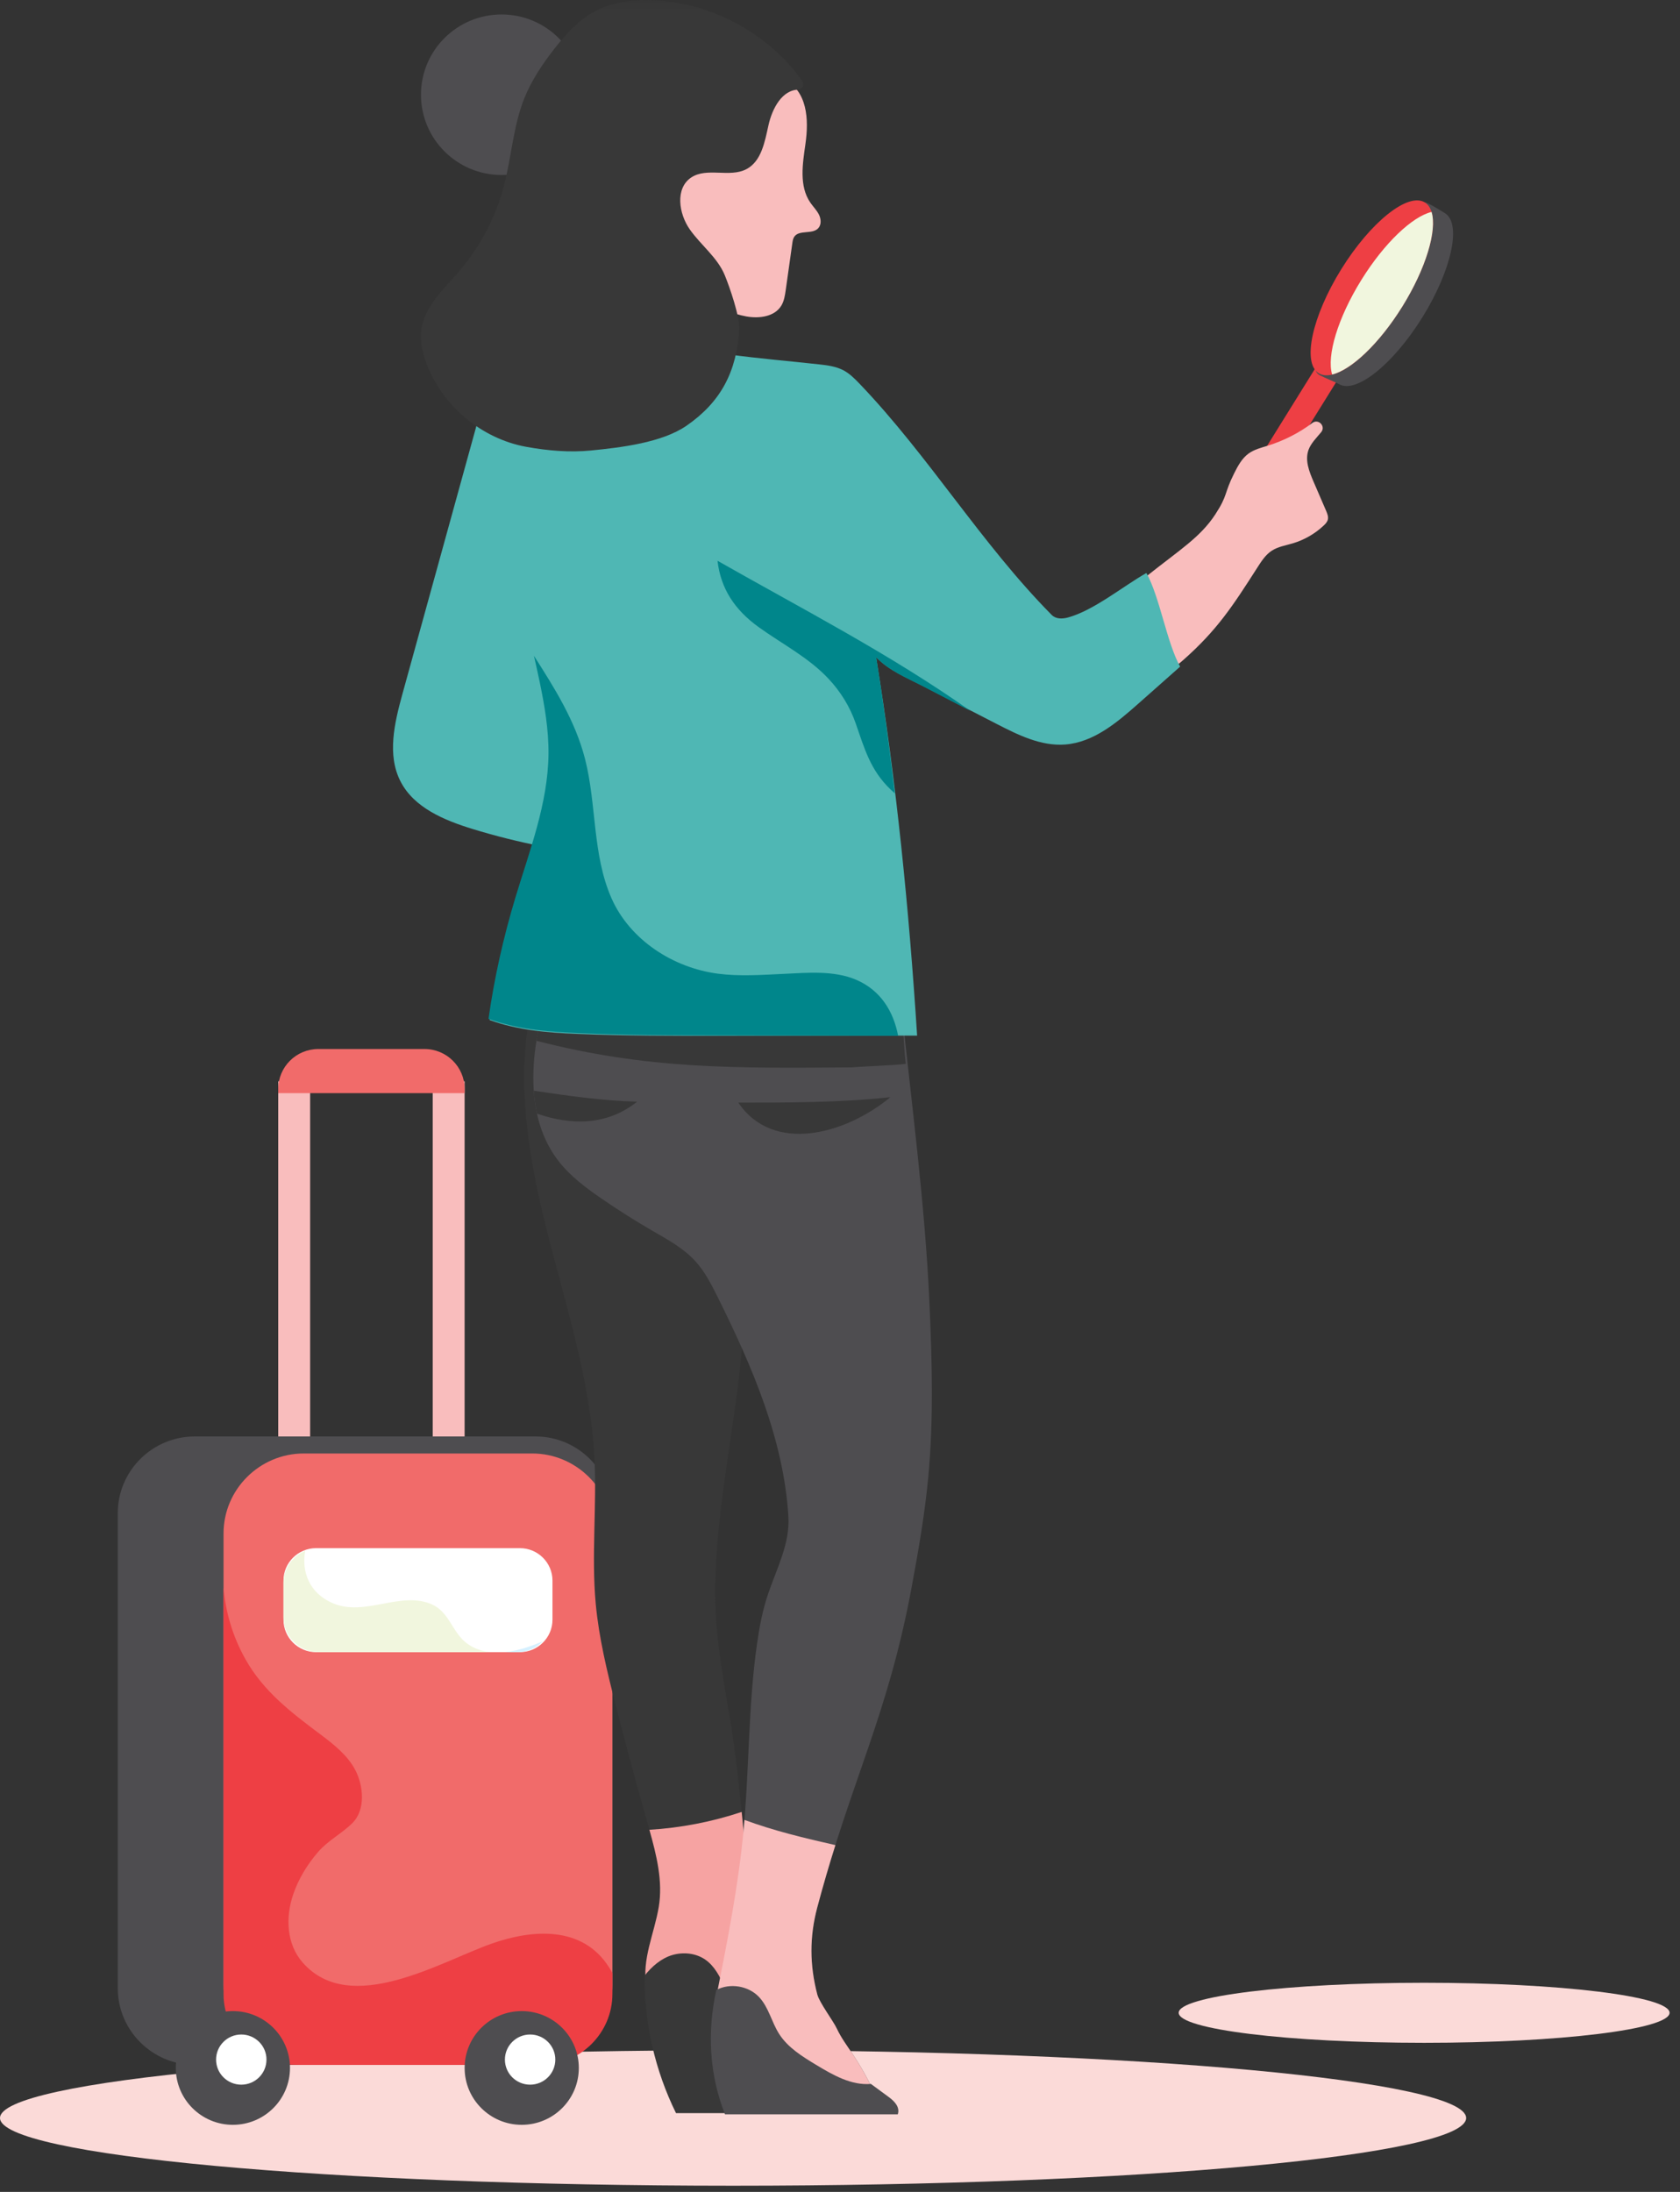
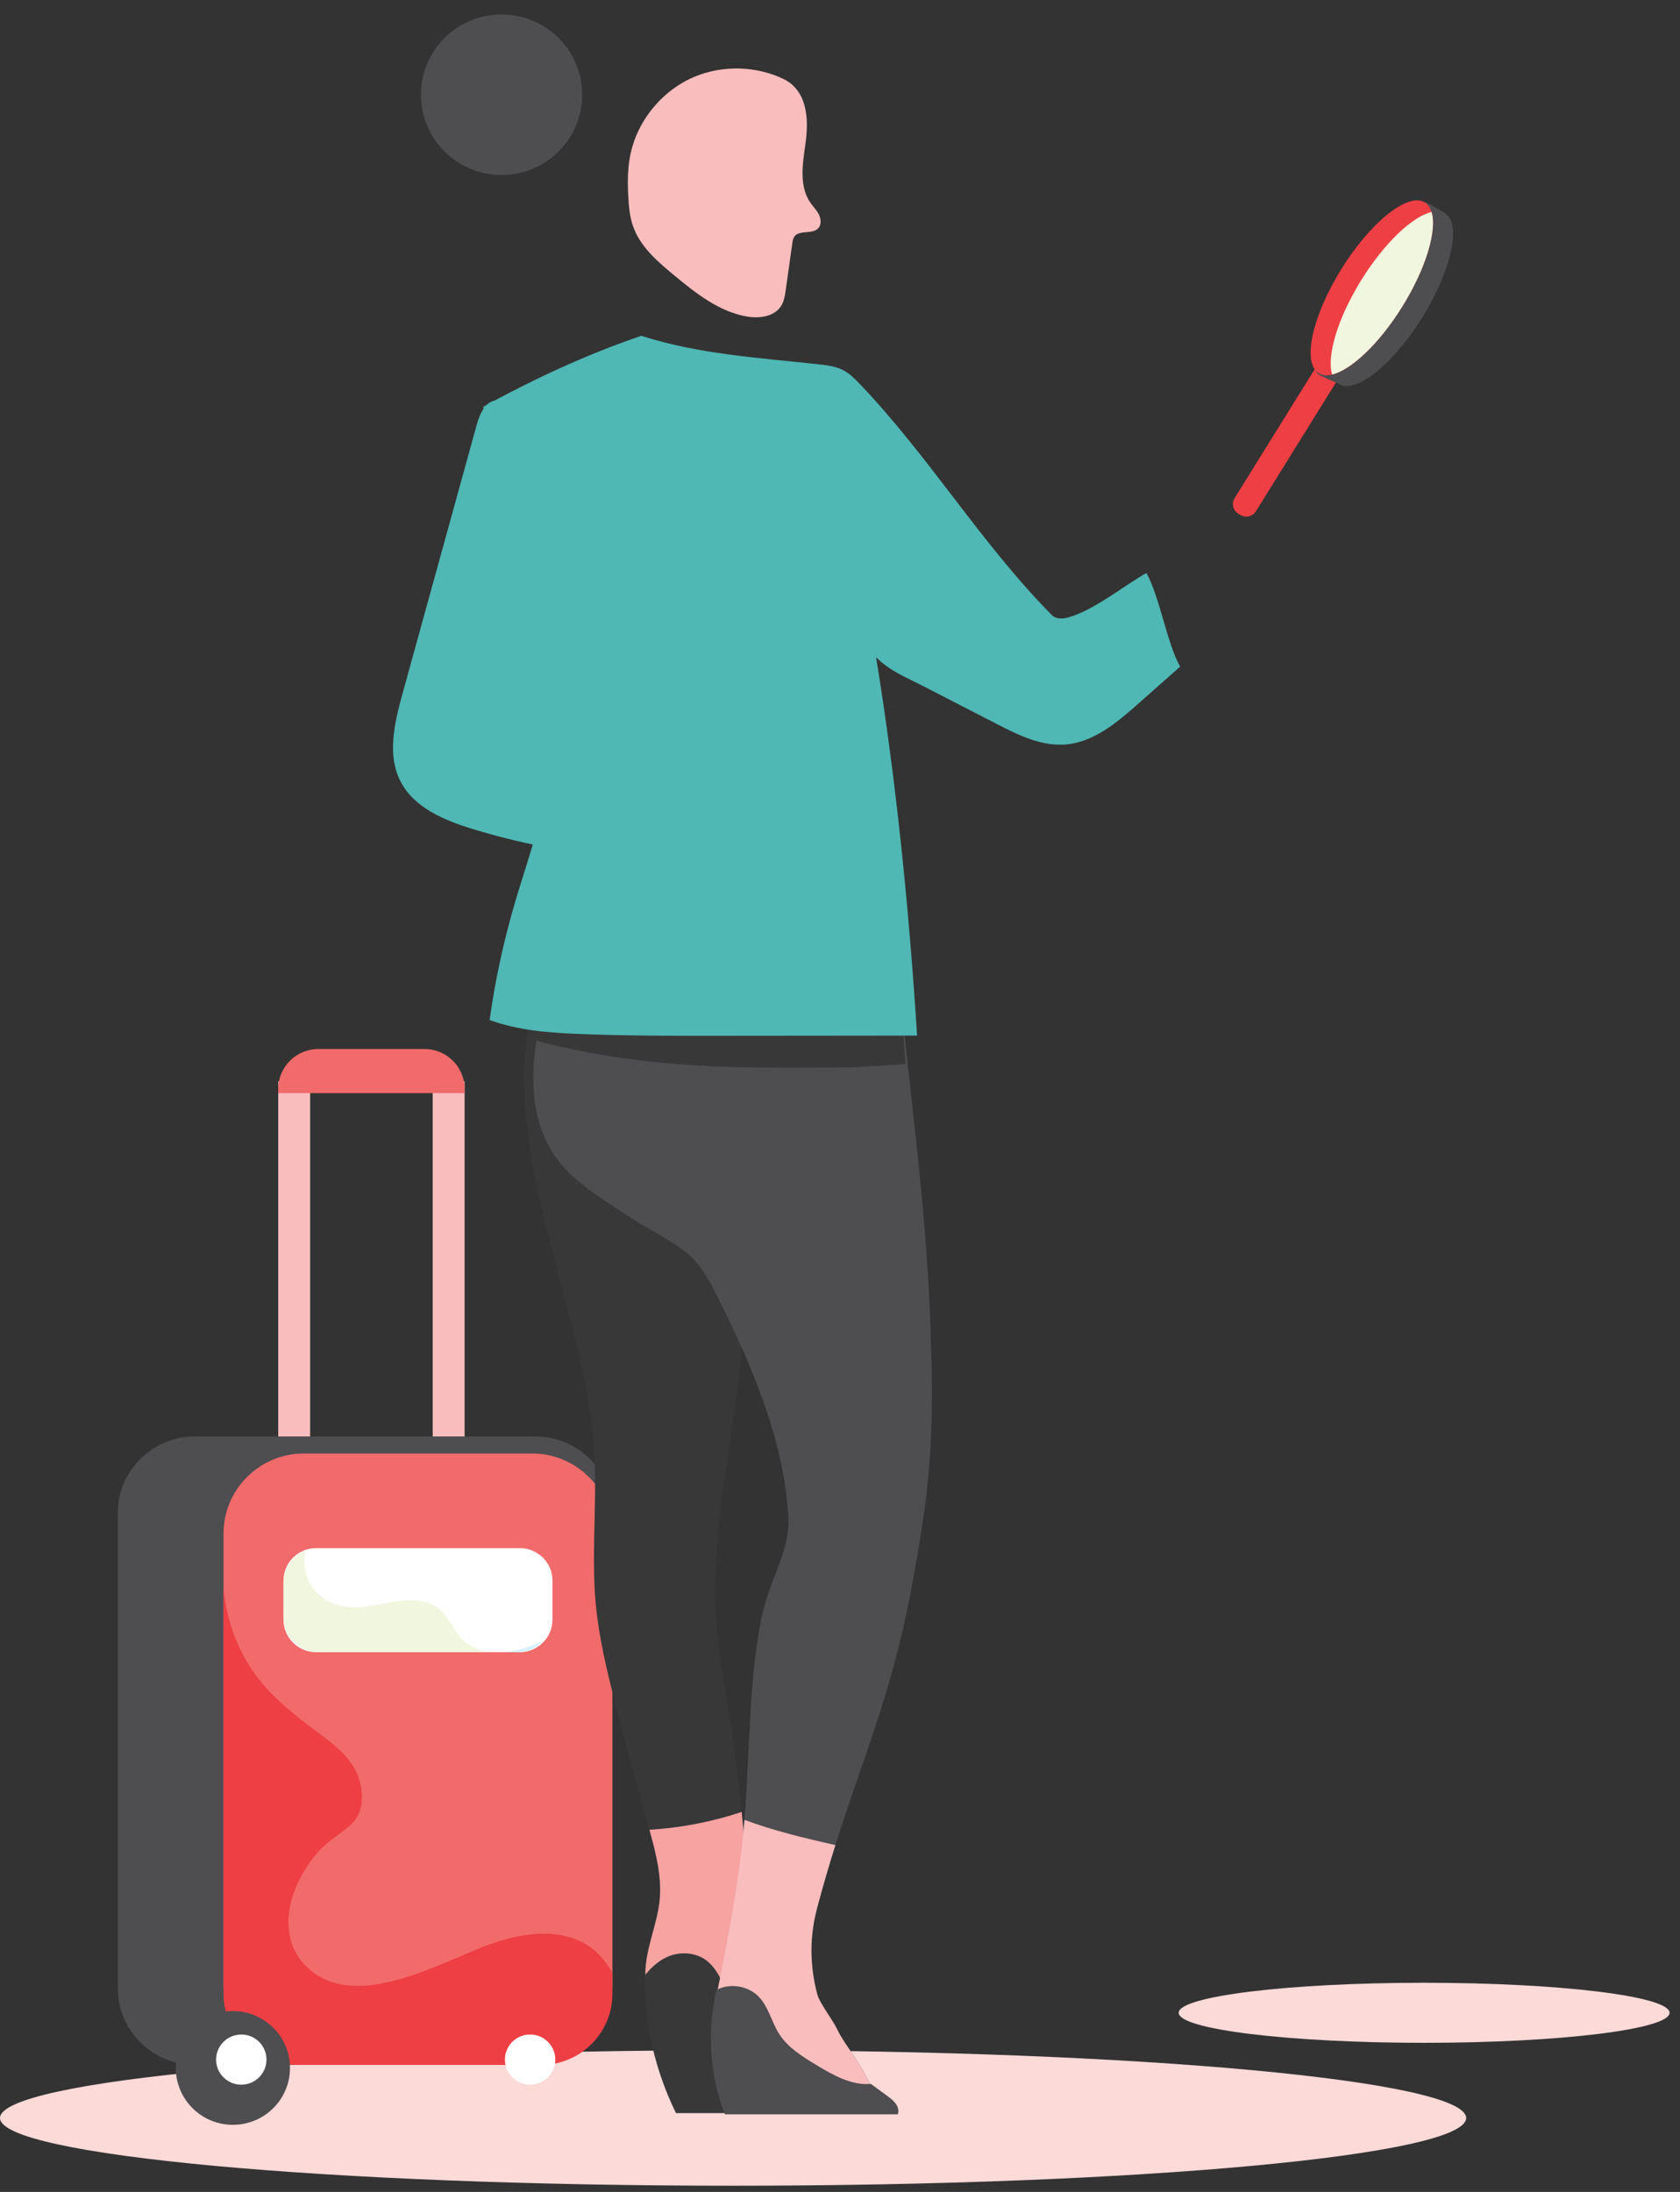
<svg xmlns="http://www.w3.org/2000/svg" xmlns:xlink="http://www.w3.org/1999/xlink" width="92" height="120" viewBox="0 0 92 120">
  <rect x="0" y="0" width="92" height="120" fill="#333333" stroke="none" />
  <defs>
    <path id="tssk9xzq7a" d="M0 119.661L91.429 119.661 91.429 0 0 0z" />
    <path id="0porvdqmwc" d="M0 119.661L91.429 119.661 91.429 0 0 0z" />
    <path id="4fzrd4tx1e" d="M0 119.661L91.429 119.661 91.429 0 0 0z" />
    <path id="tv41e6uaog" d="M0 119.661L91.429 119.661 91.429 0 0 0z" />
    <path id="3uwf2a4aji" d="M0 119.661L91.429 119.661 91.429 0 0 0z" />
    <path id="krikgxm4ek" d="M0 119.661L91.429 119.661 91.429 0 0 0z" />
    <path id="o4ne94u3tm" d="M0 119.661L91.429 119.661 91.429 0 0 0z" />
    <path id="oy6hbd1cmo" d="M0 119.661L91.429 119.661 91.429 0 0 0z" />
    <path id="c9os3spkzq" d="M0 119.661L91.429 119.661 91.429 0 0 0z" />
    <path id="olsfw3b95s" d="M0 119.661L91.429 119.661 91.429 0 0 0z" />
    <path id="ew9le9ny8u" d="M0 119.661L91.429 119.661 91.429 0 0 0z" />
    <path id="7znt5q2lnw" d="M0 119.661L91.429 119.661 91.429 0 0 0z" />
    <path id="yo2xqkybzy" d="M0 119.661L91.429 119.661 91.429 0 0 0z" />
    <path id="csw0jt90zA" d="M0 119.661L91.429 119.661 91.429 0 0 0z" />
    <path id="qwkfjd1elC" d="M0 119.661L91.429 119.661 91.429 0 0 0z" />
    <path id="83wv8kmlyE" d="M0 119.661L91.429 119.661 91.429 0 0 0z" />
    <path id="j6wvvj7suG" d="M0 119.661L91.429 119.661 91.429 0 0 0z" />
    <path id="cmy78l0htI" d="M0 119.661L91.429 119.661 91.429 0 0 0z" />
    <path id="1c9z7rk45K" d="M0 119.661L91.429 119.661 91.429 0 0 0z" />
    <path id="6cnyu9zwbM" d="M0 119.661L91.429 119.661 91.429 0 0 0z" />
    <path id="v2gbcev9yO" d="M0 119.661L91.429 119.661 91.429 0 0 0z" />
-     <path id="umdjaun6fQ" d="M0 119.661L91.429 119.661 91.429 0 0 0z" />
    <path id="xx241yf9aS" d="M0 119.661L91.429 119.661 91.429 0 0 0z" />
    <path id="ru3rs7nwbU" d="M0 119.661L91.429 119.661 91.429 0 0 0z" />
    <path id="db5bzn4gjW" d="M0 119.661L91.429 119.661 91.429 0 0 0z" />
    <path id="xpd9d4qmrY" d="M0 119.661L91.429 119.661 91.429 0 0 0z" />
    <path id="kxja9le3haa" d="M0 119.661L91.429 119.661 91.429 0 0 0z" />
  </defs>
  <g fill="none" fill-rule="evenodd">
    <g>
      <g>
        <path fill="#FBDAD8" fill-rule="nonzero" d="M80.29 115.953c0 2.048-17.974 3.708-40.145 3.708C17.973 119.66 0 118 0 115.953s17.973-3.708 40.145-3.708c22.171 0 40.144 1.66 40.144 3.708m11.14-5.76c0 .908-6.018 1.644-13.441 1.644-7.424 0-13.441-.736-13.441-1.644 0-.907 6.017-1.643 13.44-1.643 7.424 0 13.442.736 13.442 1.643" transform="translate(-573, -1349) translate(573, 1349)" />
        <path fill="#EE3F44" fill-rule="nonzero" d="M67.922 28.192l-.111-.069c-.29-.178-.381-.562-.202-.851l4.919-7.916c.18-.29.564-.38.855-.2l.11.067c.292.18.382.563.203.852l-4.919 7.916c-.18.29-.565.38-.855.2" transform="translate(-573, -1349) translate(573, 1349)" />
        <path fill="#4E4D50" fill-rule="nonzero" d="M77.89 17.375c-1.604 2.582-3.652 4.215-4.573 3.648-.101-.062-.806-.353-1.05-.483-.905-.485.86-2.922 2.287-5.22 1.384-2.228 2.423-4.235 3.459-4.247.165-.002.988.52 1.115.598.921.568.367 3.121-1.238 5.704" transform="translate(-573, -1349) translate(573, 1349)" />
        <path fill="#EE3F44" fill-rule="nonzero" d="M76.791 16.786c-1.605 2.582-3.652 4.216-4.573 3.648-.922-.567-.368-3.12 1.237-5.703 1.604-2.582 3.652-4.216 4.573-3.648.922.567.368 3.12-1.237 5.703" transform="translate(-573, -1349) translate(573, 1349)" />
        <path fill="#F1F6DE" fill-rule="nonzero" d="M74.554 15.32c-1.302 2.095-1.912 4.171-1.604 5.183 1.047-.25 2.58-1.687 3.841-3.717 1.302-2.095 1.912-4.171 1.604-5.183-1.047.249-2.58 1.687-3.841 3.717" transform="translate(-573, -1349) translate(573, 1349)" />
        <g transform="translate(-573, -1349) translate(573, 1349)">
          <mask id="af7rlsh4gb" fill="#fff">
            <use xlink:href="#tssk9xzq7a" />
          </mask>
          <path fill="#F9BDBD" fill-rule="nonzero" d="M15.236 79.015h1.747V59.2h-1.747v19.815zm8.46 0h1.747V59.2h-1.747v19.815z" mask="url(#af7rlsh4gb)" />
        </g>
        <g transform="translate(-573, -1349) translate(573, 1349)">
          <mask id="em9ohshxcd" fill="#fff">
            <use xlink:href="#0porvdqmwc" />
          </mask>
          <path fill="#4E4D50" fill-rule="nonzero" d="M29.33 113.045H10.658c-2.314 0-4.207-1.884-4.207-4.187V82.83c0-2.304 1.893-4.188 4.207-4.188H29.33c2.314 0 4.206 1.884 4.206 4.188v26.027c0 2.303-1.892 4.187-4.206 4.187" mask="url(#em9ohshxcd)" />
        </g>
        <g transform="translate(-573, -1349) translate(573, 1349)">
          <mask id="lbgjszgsrf" fill="#fff">
            <use xlink:href="#4fzrd4tx1e" />
          </mask>
          <path fill="#F16B6A" fill-rule="nonzero" d="M29.142 113.045H16.636c-2.417 0-4.394-1.968-4.394-4.374V83.947c0-2.406 1.977-4.374 4.394-4.374h12.506c2.417 0 4.394 1.968 4.394 4.374v24.724c0 2.406-1.977 4.374-4.394 4.374" mask="url(#lbgjszgsrf)" />
        </g>
        <g transform="translate(-573, -1349) translate(573, 1349)">
          <mask id="x5cyas7glh" fill="#fff">
            <use xlink:href="#tv41e6uaog" />
          </mask>
          <path fill="#EE3F44" fill-rule="nonzero" d="M33.536 108.02c-.062-.116-.129-.23-.2-.34-1.453-2.263-4.18-2.06-6.42-1.27-2.797.988-7.719 4.002-10.335 1.04-.902-1.02-.947-2.49-.528-3.727.29-.856.772-1.645 1.363-2.33.548-.635 1.296-1.006 1.883-1.588.734-.728.606-2.044.16-2.897-.421-.809-1.18-1.406-1.897-1.944-1.604-1.203-3.127-2.352-4.127-4.137-.699-1.247-1.088-2.585-1.193-3.93v22.27c0 2.133 1.753 3.878 3.896 3.878H29.64c2.143 0 3.896-1.745 3.896-3.878v-1.147z" mask="url(#x5cyas7glh)" />
        </g>
        <g transform="translate(-573, -1349) translate(573, 1349)">
          <mask id="jz23rmer1j" fill="#fff">
            <use xlink:href="#3uwf2a4aji" />
          </mask>
          <path fill="#FFF" fill-rule="nonzero" d="M28.474 90.45h-11.17c-.979 0-1.78-.798-1.78-1.772v-2.15c0-.974.801-1.771 1.78-1.771h11.17c.979 0 1.78.797 1.78 1.772v2.149c0 .974-.801 1.771-1.78 1.771" mask="url(#jz23rmer1j)" />
        </g>
        <g transform="translate(-573, -1349) translate(573, 1349)">
          <mask id="nd0n33lfnl" fill="#fff">
            <use xlink:href="#krikgxm4ek" />
          </mask>
          <path fill="#F16B6A" fill-rule="nonzero" d="M25.444 59.847H15.236v-.23c0-1.208.984-2.187 2.198-2.187h5.811c1.215 0 2.199.98 2.199 2.188v.229z" mask="url(#nd0n33lfnl)" />
        </g>
        <g transform="translate(-573, -1349) translate(573, 1349)">
          <mask id="04qoqo9gpn" fill="#fff">
            <use xlink:href="#o4ne94u3tm" />
          </mask>
          <path fill="#4E4D50" fill-rule="nonzero" d="M15.88 113.214c0 1.719-1.4 3.113-3.127 3.113-1.727 0-3.126-1.394-3.126-3.113 0-1.72 1.4-3.113 3.126-3.113 1.727 0 3.127 1.394 3.127 3.113" mask="url(#04qoqo9gpn)" />
        </g>
        <g transform="translate(-573, -1349) translate(573, 1349)">
          <mask id="ip96raf6mp" fill="#fff">
            <use xlink:href="#oy6hbd1cmo" />
          </mask>
          <path fill="#FFF" fill-rule="nonzero" d="M14.592 112.756c0 .759-.617 1.373-1.379 1.373s-1.38-.614-1.38-1.373c0-.758.618-1.373 1.38-1.373.762 0 1.38.615 1.38 1.373" mask="url(#ip96raf6mp)" />
        </g>
        <g transform="translate(-573, -1349) translate(573, 1349)">
          <mask id="fx3u94ovor" fill="#fff">
            <use xlink:href="#c9os3spkzq" />
          </mask>
-           <path fill="#4E4D50" fill-rule="nonzero" d="M31.697 113.214c0 1.719-1.4 3.113-3.127 3.113-1.726 0-3.126-1.394-3.126-3.113 0-1.72 1.4-3.113 3.126-3.113 1.727 0 3.127 1.394 3.127 3.113" mask="url(#fx3u94ovor)" />
        </g>
        <g transform="translate(-573, -1349) translate(573, 1349)">
          <mask id="d2x4uygidt" fill="#fff">
            <use xlink:href="#olsfw3b95s" />
          </mask>
          <path fill="#FFF" fill-rule="nonzero" d="M30.41 112.756c0 .759-.618 1.373-1.38 1.373-.762 0-1.38-.614-1.38-1.373 0-.758.618-1.373 1.38-1.373.762 0 1.38.615 1.38 1.373" mask="url(#d2x4uygidt)" />
        </g>
        <g transform="translate(-573, -1349) translate(573, 1349)">
          <mask id="6uou73g4xv" fill="#fff">
            <use xlink:href="#ew9le9ny8u" />
          </mask>
          <path fill="#D5F0FF" fill-rule="nonzero" d="M27.69 90.444l-.067.005h.715c.542 0 1.032-.228 1.381-.592-.65.28-1.324.508-2.03.587" mask="url(#6uou73g4xv)" />
        </g>
        <g transform="translate(-573, -1349) translate(573, 1349)">
          <mask id="5izxx2an1x" fill="#fff">
            <use xlink:href="#7znt5q2lnw" />
          </mask>
          <path fill="#F1F6DE" fill-rule="nonzero" d="M25.532 89.942c-.766-.596-.936-1.68-1.866-2.1-1.718-.776-3.68.697-5.459-.079-1.264-.55-1.704-1.705-1.493-2.862-.696.287-1.19.97-1.19 1.763v1.878c0 1.049.863 1.907 1.917 1.907h9.4c-.47-.052-.924-.207-1.31-.507" mask="url(#5izxx2an1x)" />
        </g>
        <g transform="translate(-573, -1349) translate(573, 1349)">
          <mask id="x3hyoz1f5z" fill="#fff">
            <use xlink:href="#yo2xqkybzy" />
          </mask>
          <path fill="#383838" fill-rule="nonzero" d="M41.693 108.109c-2.12.324-4.158.475-6.298.616-.254-1.462.436-2.863.68-4.327.253-1.523-.185-3.067-.606-4.553-.614-2.165-1.2-4.338-1.758-6.518-.466-1.82-.913-3.654-1.087-5.525-.245-2.649.065-5.32-.072-7.976-.222-4.324-1.616-8.488-2.662-12.69-1.046-4.204-1.745-8.658-.582-12.83 1.43 1.625 2.753 2.836 4.482 4.144 1.993 1.508 4.254 2.888 5.374 5.117 3.95 7.862-.81 17.312.133 26.053.165 1.525.428 3.037.69 4.548.604 3.466 1.039 10.454 1.641 13.92.23 1.317.414-1.27.065.021" mask="url(#x3hyoz1f5z)" />
        </g>
        <g transform="translate(-573, -1349) translate(573, 1349)">
          <mask id="4vylpzp9oB" fill="#fff">
            <use xlink:href="#csw0jt90zA" />
          </mask>
          <path fill="#4FB7B4" fill-rule="nonzero" d="M33.61 46.895c-2.624-.233-5.223-.741-7.741-1.514-1.54-.473-3.182-1.156-3.925-2.58-.764-1.461-.341-3.232.097-4.821l4.064-14.721c.164-.594.469-1.307 1.086-1.34.851-.044 1.523.211 1.885.98 3.042 6.457 5.064 13.391 5.97 20.467.096.756.178 1.542-.062 2.266-.239.724-.611 1.33-1.374 1.263" mask="url(#4vylpzp9oB)" />
        </g>
        <g transform="translate(-573, -1349) translate(573, 1349)">
          <mask id="762j5yv5sD" fill="#fff">
            <use xlink:href="#qwkfjd1elC" />
          </mask>
-           <path fill="#F9BDBD" fill-rule="nonzero" d="M66.558 28.151c.687-1.052.462-1.106 1.023-2.23.204-.407.427-.827.797-1.094.313-.225.698-.318 1.066-.433.868-.271 1.689-.69 2.416-1.234l.008-.006c.335-.25.748.185.481.507-.254.308-.561.604-.694.973-.203.565.038 1.182.276 1.733l.69 1.599c.065.154.133.321.093.483-.033.13-.13.233-.228.325-.478.449-1.061.784-1.69.972-.39.116-.806.18-1.148.401-.357.231-.588.606-.817.963-1.329 2.075-2.181 3.386-4.029 5.02-.422.374-1.638 1.321-2.178 1.493-.142.046-.316-2.233-.307-2.436.038-.898-.24-3.076.462-3.635 1.84-1.465 2.952-2.134 3.779-3.4" mask="url(#762j5yv5sD)" />
        </g>
        <g transform="translate(-573, -1349) translate(573, 1349)">
          <mask id="1qitzwktgF" fill="#fff">
            <use xlink:href="#83wv8kmlyE" />
          </mask>
          <path fill="#4E4D50" fill-rule="nonzero" d="M47.93 114.681c-.353-.776-.769-1.524-1.243-2.233-.303-.453-.63-.893-.86-1.386-.2-.43-.952-1.417-1.072-1.876-.42-1.613-.428-3.15 0-4.76 1.85-6.967 3.857-10.455 5.17-17.541.368-1.982.714-3.97.905-5.977.301-3.17.212-6.364.07-9.547-.247-5.482-.977-10.862-1.542-16.322-6.657.058-12.963.187-19.62.245-.736 2.777-.918 5.994.84 8.27.649.839 1.514 1.483 2.389 2.083.897.615 1.818 1.197 2.759 1.743.831.481 1.694.948 2.343 1.655.524.57.88 1.269 1.225 1.961 1.892 3.803 3.624 7.802 3.881 12.038.089 1.46-.635 2.83-1.108 4.213-.299.874-.472 1.785-.604 2.698-.495 3.427-.425 6.91-.754 10.357-.286 2.985-.87 5.932-1.454 8.873.46-.192.835-.05 1.176.312.34.362.531.834.754 1.278.621 1.237 1.558 2.33 2.74 3.056 1.184.725 2.63 1.063 4.005.86" mask="url(#1qitzwktgF)" />
        </g>
        <g transform="translate(-573, -1349) translate(573, 1349)">
          <mask id="xzmpwp0s4H" fill="#fff">
            <use xlink:href="#j6wvvj7suG" />
          </mask>
          <path fill="#383838" fill-rule="nonzero" d="M46.669 58.436c.55-.052 2.386-.117 2.933-.194-.146-1.309-.108-1.887-.244-3.202-6.657.057-12.963.186-19.62.244-.146.551-.27 1.12-.362 1.696 6.081 1.574 10.946 1.504 17.293 1.456" mask="url(#xzmpwp0s4H)" />
        </g>
        <g transform="translate(-573, -1349) translate(573, 1349)">
          <mask id="k6t8va7nxJ" fill="#fff">
            <use xlink:href="#cmy78l0htI" />
          </mask>
          <path fill="#F9BDBD" fill-rule="nonzero" d="M44.11 7.866c-.157 1.1-.362 2.322.271 3.235.153.22.348.411.467.651.118.24.14.557-.046.75-.33.343-1.044.066-1.309.463-.067.1-.086.226-.103.347l-.361 2.561c-.043.302-.089.614-.25.872-.373.6-1.214.703-1.91.578-1.504-.27-2.758-1.266-3.935-2.237-.925-.762-1.887-1.588-2.275-2.72-.166-.483-.216-.998-.247-1.51-.048-.775-.052-1.559.095-2.321.372-1.927 1.773-3.625 3.598-4.362 1.51-.61 3.311-.56 4.783.143 1.34.638 1.409 2.23 1.221 3.55" mask="url(#k6t8va7nxJ)" />
        </g>
        <g transform="translate(-573, -1349) translate(573, 1349)">
          <mask id="v15x9fkkcL" fill="#fff">
            <use xlink:href="#1c9z7rk45K" />
          </mask>
          <path fill="#4FB7B4" fill-rule="nonzero" d="M64.626 36.496l-2.29 2.028c-1.165 1.033-2.45 2.118-4.006 2.236-1.322.1-2.577-.523-3.755-1.129l-4.033-2.076c-.94-.483-1.822-.824-2.565-1.575 1.111 6.832 1.804 13.81 2.246 20.716l-10.686.01c-2.649.003-5.298.006-7.944-.105-1.645-.068-3.232-.199-4.78-.757.308-2.245.801-4.465 1.448-6.638.77-2.585 1.768-5.164 1.788-7.861.01-1.34-.224-2.67-.501-3.98-1.064-5.033-2.786-9.964-3.076-15.098 2.731-1.51 5.69-2.878 8.647-3.882 3.168 1.013 6.419 1.198 9.726 1.562.464.05.94.111 1.351.33.337.18.61.455.874.73 3.8 3.965 6.66 8.752 10.522 12.658.228.23.578.226.892.14 1.411-.384 3.008-1.704 4.295-2.436.738 1.322 1.11 3.805 1.847 5.127" mask="url(#v15x9fkkcL)" />
        </g>
        <g transform="translate(-573, -1349) translate(573, 1349)">
          <mask id="noaiaf57iN" fill="#fff">
            <use xlink:href="#6cnyu9zwbM" />
          </mask>
          <path fill="#F6A3A2" fill-rule="nonzero" d="M40.615 99.198c-1.634.545-3.348.873-5.053.977.389 1.384.748 2.812.513 4.223-.244 1.463-.935 2.865-.68 4.327 2.12-.14 4.136-.29 6.24-.608l-.006-.03c-.376-2.162-.688-5.695-1.014-8.889" mask="url(#noaiaf57iN)" />
        </g>
        <g transform="translate(-573, -1349) translate(573, 1349)">
          <mask id="nkg0ylzhnP" fill="#fff">
            <use xlink:href="#v2gbcev9yO" />
          </mask>
          <path fill="#4E4D50" fill-rule="nonzero" d="M31.88 5.186c0 2.427-1.975 4.395-4.413 4.395s-4.414-1.968-4.414-4.395c0-2.427 1.976-4.394 4.414-4.394 2.438 0 4.414 1.967 4.414 4.394" mask="url(#nkg0ylzhnP)" />
        </g>
        <g transform="translate(-573, -1349) translate(573, 1349)">
          <mask id="u04t71iscR" fill="#fff">
            <use xlink:href="#umdjaun6fQ" />
          </mask>
          <path fill="#383838" fill-rule="nonzero" d="M43.763 4.907c-.934-.013-1.478 1.042-1.68 1.949-.202.907-.385 1.976-1.212 2.407-.918.478-2.167-.12-3.025.458-.878.592-.68 1.973-.073 2.837.608.865 1.515 1.533 1.917 2.51.265.643.833 2.276.791 2.97-.139 2.29-.989 3.957-2.881 5.265-1.35.934-3.597 1.197-5.233 1.36-1.18.117-2.379.011-3.546-.2-2.466-.448-4.633-2.271-5.487-4.618-.207-.568-.342-1.178-.265-1.778.166-1.28 1.224-2.227 2.068-3.209 1.154-1.342 2-2.947 2.451-4.656.422-1.592.51-3.275 1.118-4.806.392-.983.988-1.873 1.639-2.709.618-.794 1.308-1.562 2.193-2.046 1.031-.564 2.25-.696 3.424-.622 3.09.194 6.06 1.812 7.89 4.298.077.105.157.23.128.357-.027.118-.138.196-.24.262" mask="url(#u04t71iscR)" />
        </g>
        <g transform="translate(-573, -1349) translate(573, 1349)">
          <mask id="tbepb7933T" fill="#fff">
            <use xlink:href="#xx241yf9aS" />
          </mask>
-           <path fill="#00868B" fill-rule="nonzero" d="M53.152 38.927c-4.388-3.108-9.19-5.57-13.86-8.227.175 1.511.923 2.674 2.256 3.634 1.284.925 2.72 1.651 3.816 2.818.673.716 1.18 1.539 1.502 2.466.48 1.383.802 2.55 1.9 3.6.077.073.156.145.236.216-.291-2.494-.627-4.98-1.02-7.446.74.753 1.622 1.098 2.56 1.584l2.61 1.355m-6.277 14.708c-1.22-.517-2.664-.378-3.957-.319-1.202.055-2.408.146-3.607-.01-2.447-.32-4.818-1.846-5.825-4.131-1.057-2.402-.807-5.134-1.452-7.64-.534-2.072-1.66-3.854-2.795-5.634.107.47.212.939.31 1.41.273 1.311.501 2.641.487 3.981-.03 2.697-1.036 5.272-1.815 7.856-.654 2.17-1.154 4.388-1.47 6.632 1.546.564 3.132.7 4.777.774 2.645.119 5.295.125 7.943.132l9.712.023c-.25-1.321-.946-2.495-2.308-3.074" mask="url(#tbepb7933T)" />
        </g>
        <g transform="translate(-573, -1349) translate(573, 1349)">
          <mask id="lzrdg2icmV" fill="#fff">
            <use xlink:href="#ru3rs7nwbU" />
          </mask>
          <path fill="#383838" fill-rule="nonzero" d="M42.201 115.688H37.02c-1.148-2.33-1.742-4.929-1.722-7.524.384-.495.911-.953 1.514-1.13.602-.178 1.29-.11 1.806.246.508.35.804.926 1.053 1.489.433.98.806 2.026 1.565 2.786-.053.538.211 1.127.369 1.645.24.787.535 1.668.597 2.488" mask="url(#lzrdg2icmV)" />
        </g>
        <g transform="translate(-573, -1349) translate(573, 1349)">
          <mask id="22w211gyvX" fill="#fff">
            <use xlink:href="#db5bzn4gjW" />
          </mask>
          <path fill="#F9BDBD" fill-rule="nonzero" d="M45.827 111.062c-.2-.431-.952-1.417-1.072-1.876-.42-1.613-.428-3.15 0-4.76.328-1.234.66-2.357.993-3.412-1.683-.382-3.36-.781-4.98-1.38-.018.223-.038.446-.059.668-.286 2.985-.87 5.932-1.454 8.873.46-.192.835-.05 1.176.312.34.362.531.834.754 1.278.621 1.237 1.558 2.33 2.74 3.055 1.184.726 2.63 1.064 4.005.861-.353-.776-.769-1.524-1.243-2.233-.303-.453-.63-.893-.86-1.386" mask="url(#22w211gyvX)" />
        </g>
        <g transform="translate(-573, -1349) translate(573, 1349)">
          <mask id="h5ctq5ellZ" fill="#fff">
            <use xlink:href="#xpd9d4qmrY" />
          </mask>
          <path fill="#4E4D50" fill-rule="nonzero" d="M49.165 115.752h-9.464c-.86-2.193-.983-4.51-.473-6.808.745-.393 1.742-.232 2.325.373.54.56.696 1.382 1.115 2.036.477.747 1.265 1.232 2.025 1.692.922.557 1.927 1.135 3.002 1.044.305.225.672.493.977.719.328.24.62.558.493.944" mask="url(#h5ctq5ellZ)" />
        </g>
        <g transform="translate(-573, -1349) translate(573, 1349)">
          <mask id="7gqn6zfirab" fill="#fff">
            <use xlink:href="#kxja9le3haa" />
          </mask>
-           <path fill="#383838" fill-rule="nonzero" d="M48.753 60.073l-.07.002c-2.732.29-5.5.291-8.251.29 1.9 2.815 5.848 1.747 8.321-.292m-13.865.241c-1.89-.053-3.776-.32-5.657-.6.029.425.086.844.175 1.253 1.88.654 3.854.654 5.482-.653" mask="url(#7gqn6zfirab)" />
        </g>
      </g>
    </g>
  </g>
</svg>